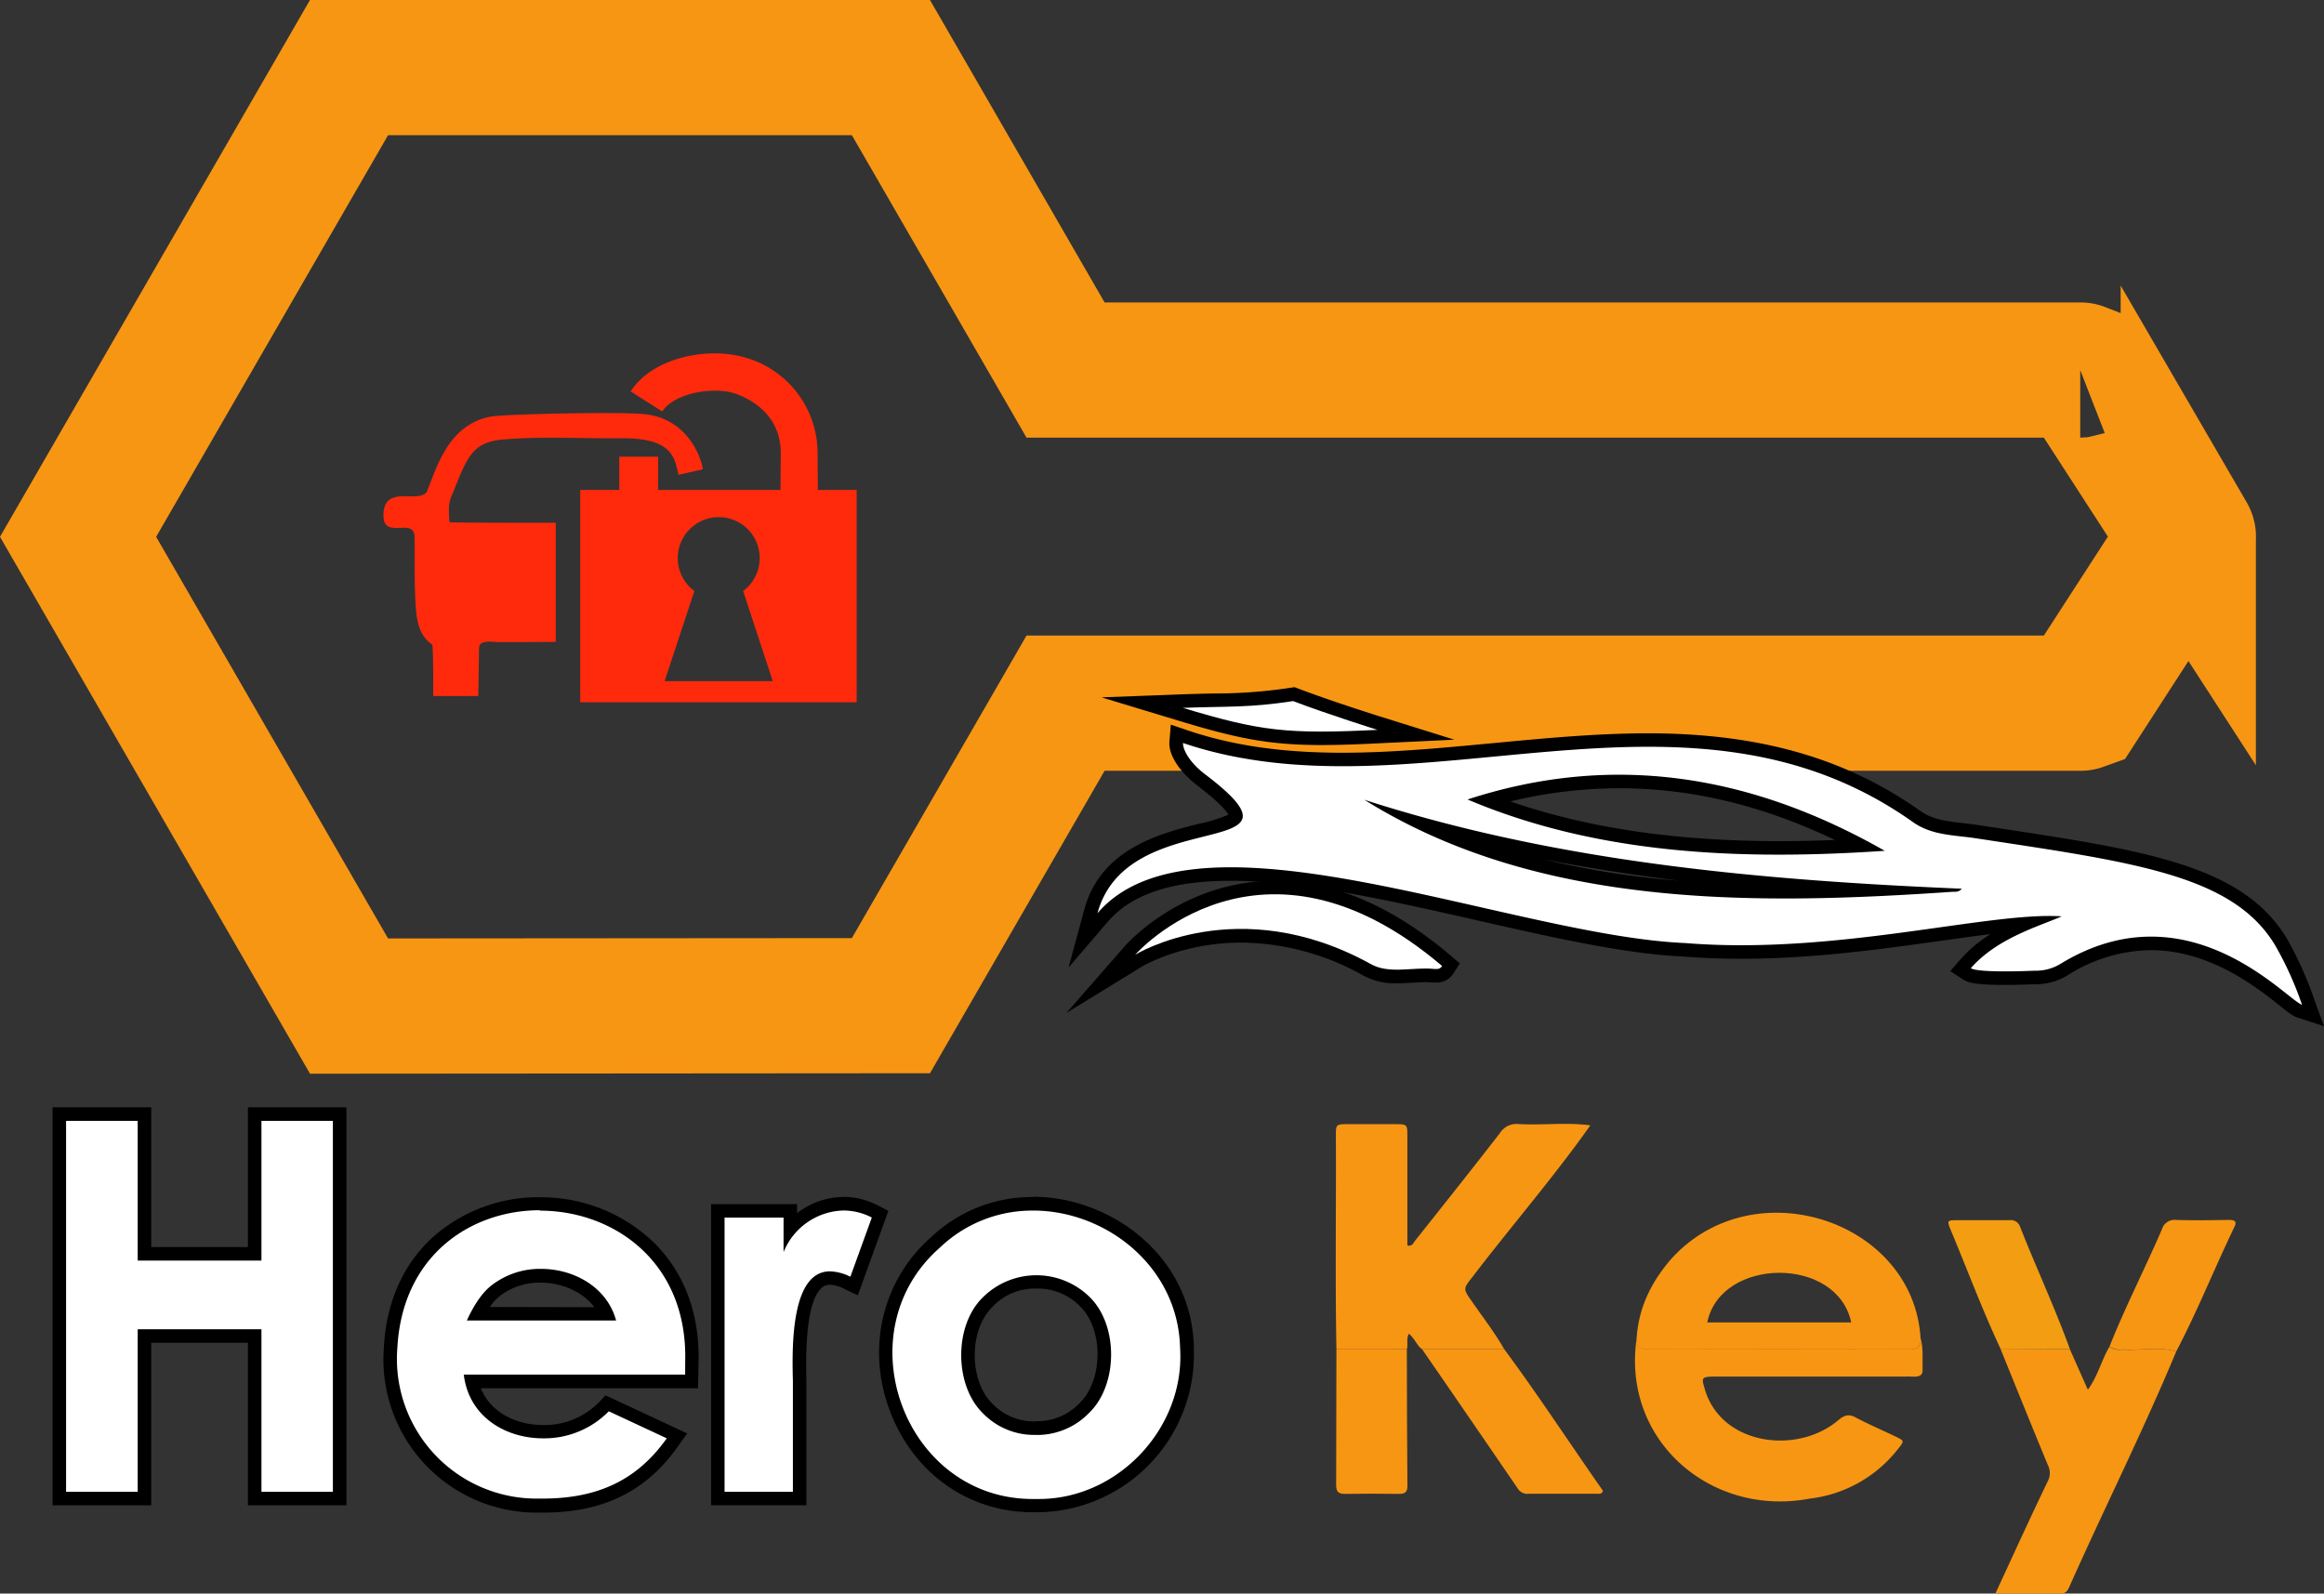
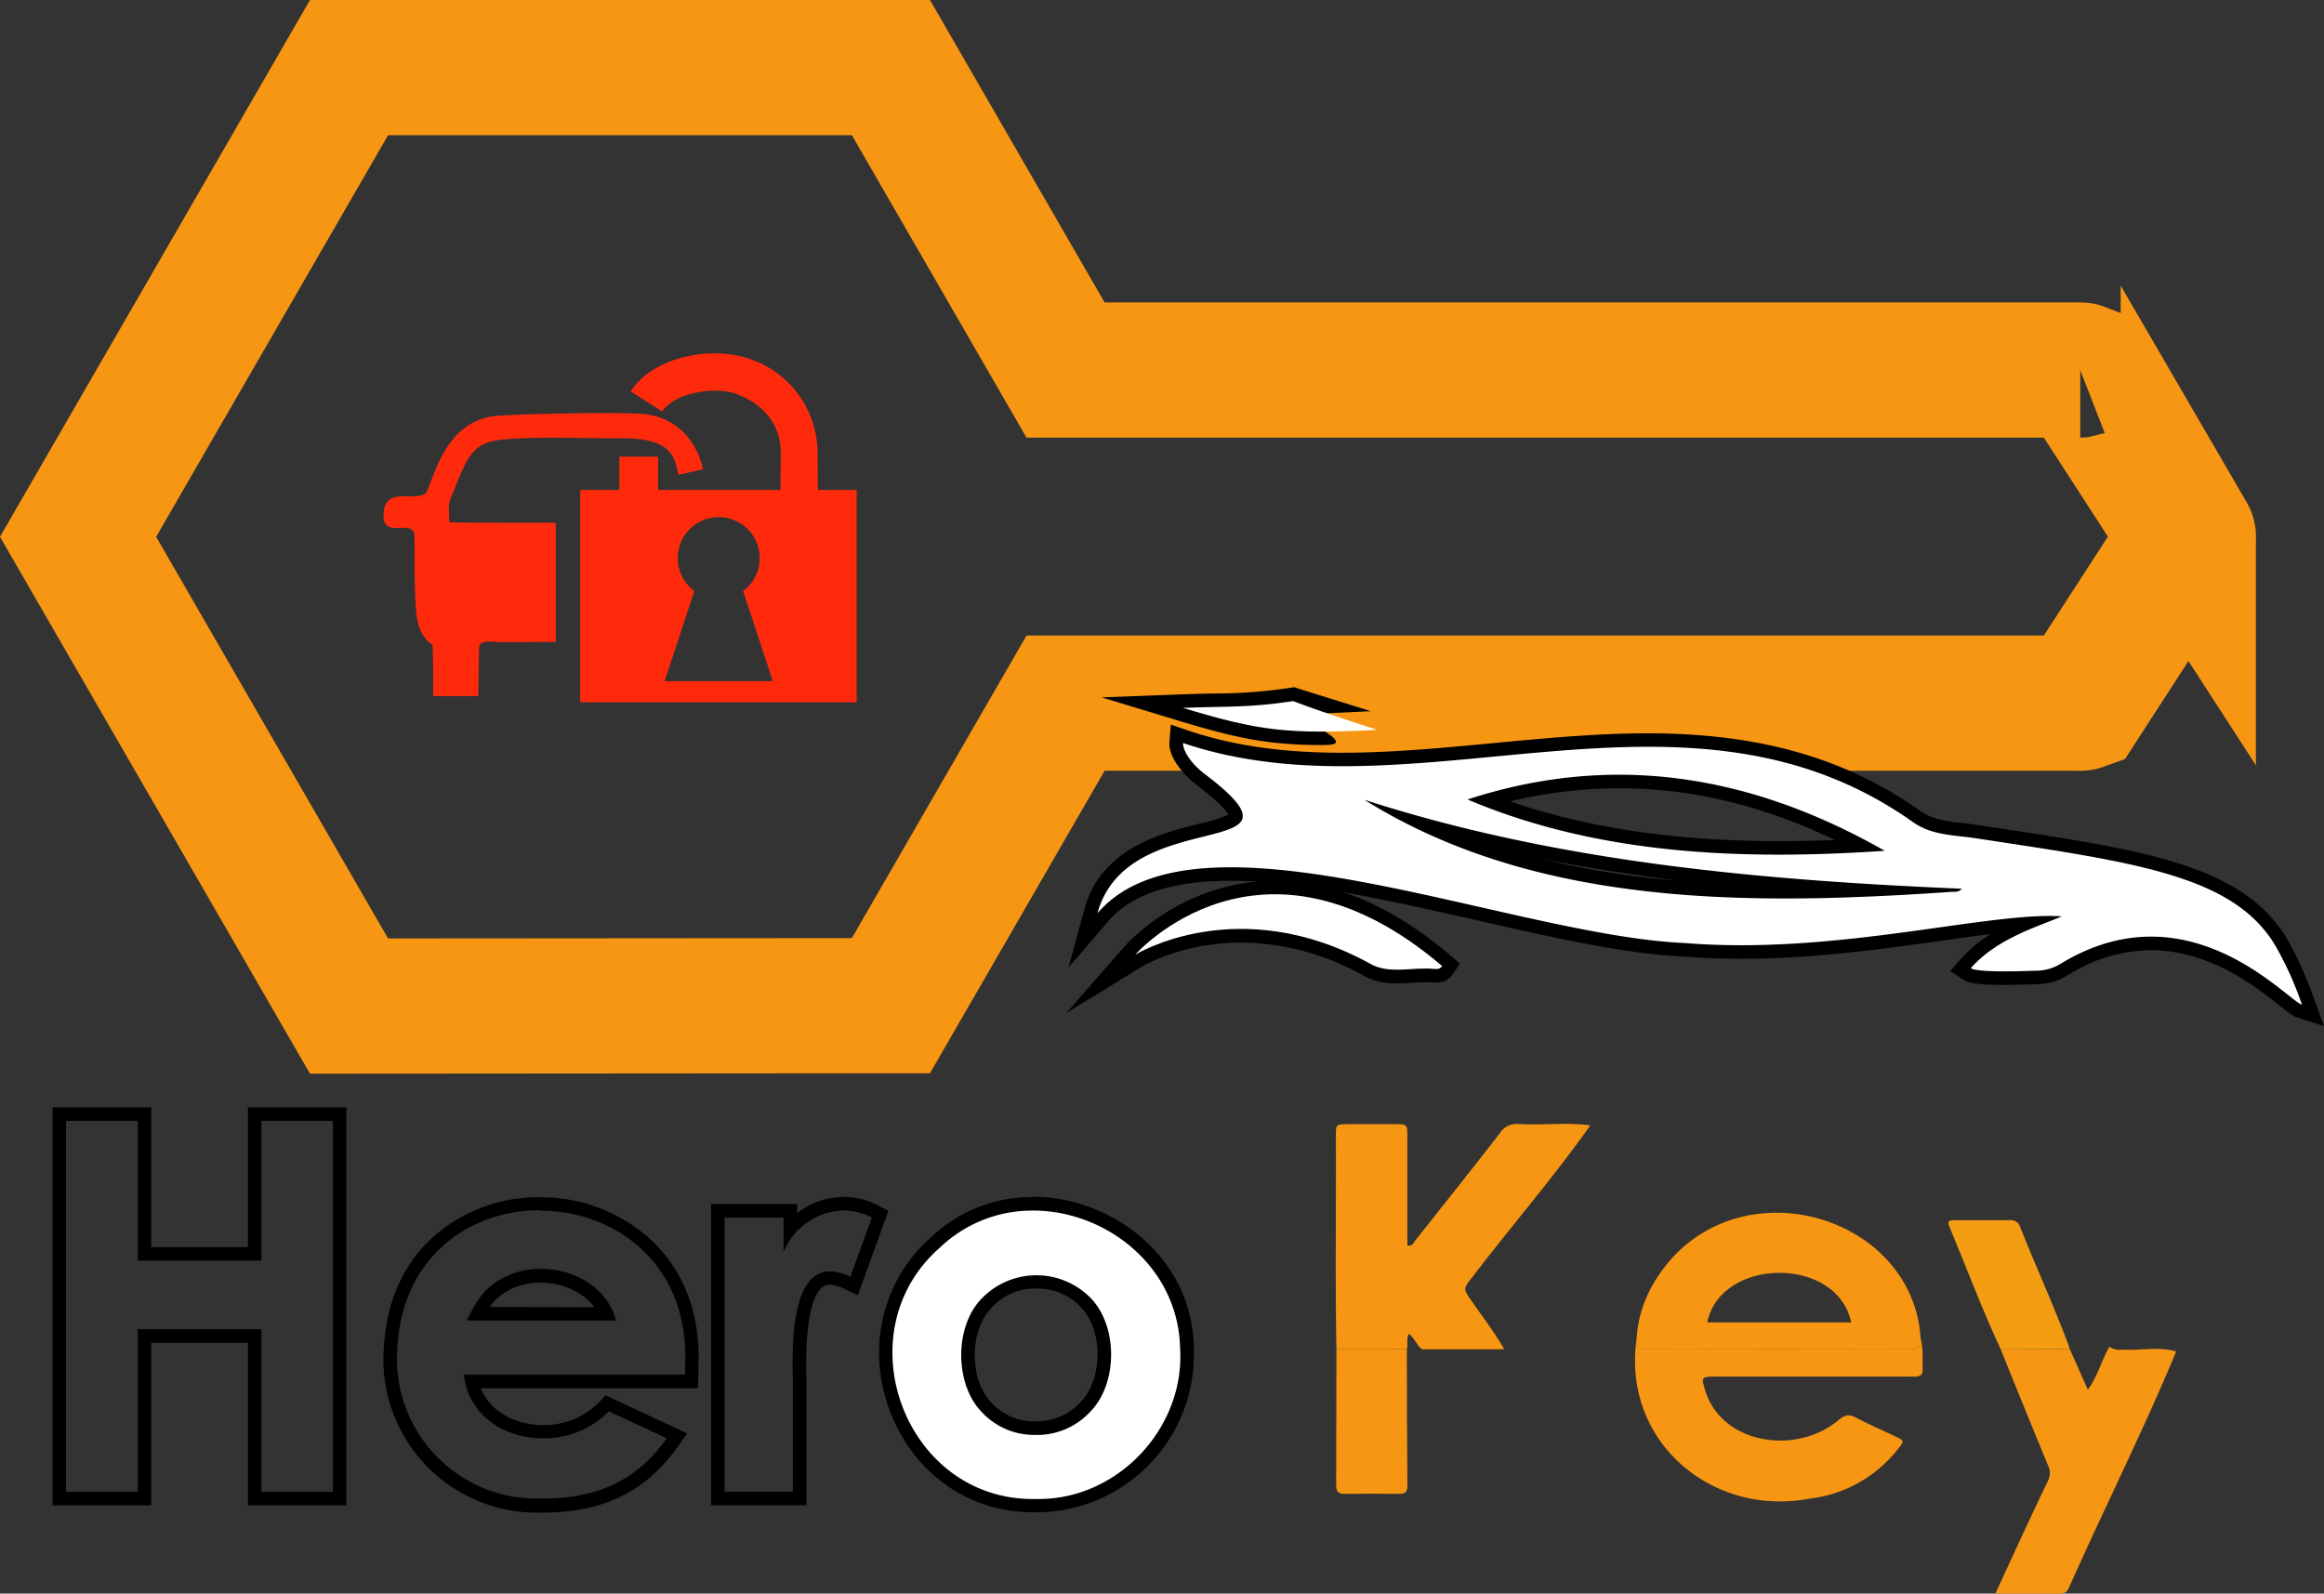
<svg xmlns="http://www.w3.org/2000/svg" id="LOGO" viewBox="0 0 515.57 353.58">
  <rect x="0" y="0" width="515.57" height="353.58" fill="#333333" stroke="none" />
  <defs>
    <style>
			.cls-1{fill:#f79613;}.cls-2{fill:#f29d12;}.cls-3{fill:#fff;}.cls-4{fill:none;stroke:#f79613;stroke-miterlimit:10;stroke-width:30px;}
			.cls-5
			{
			fill:#FF2A0C;
			animation: pulsate 1.5s infinite;
			}

			@keyframes pulsate {
			0% {
			opacity: 1;
			}
			50% {
			opacity: 0.1;
			}
			100% {
			opacity: 1;
			}
		</style>
  </defs>
  <g id="Text">
    <g id="Key">
      <path class="cls-1" d="M296.48,299.39c-.29-15.74-.05-31.49-.12-47.23,0-2.71,0-2.72,2.71-2.73q5.13,0,10.24,0c2.9,0,2.91,0,2.91,2.81q0,12,0,24.11c1.09.26,1.33-.58,1.71-1.06,6.31-7.94,12.63-15.88,18.84-23.9a4.31,4.31,0,0,1,3.9-2c5.4.35,10.78-.43,16.14.31-8.23,11.63-17.58,22.4-26.23,33.74-2,2.53-2,2.55-.06,5.3,2.44,3.52,5.06,6.91,7.19,10.63H315.49c-1.22-.84-1.6-2.4-2.95-3.43-.62,1.15-.11,2.37-.44,3.44Z" transform="translate(0 0)" />
      <path class="cls-1" d="M426.07,296.89c.63,2.31.4,4.68.45,7,.12,2.16-2.31,1.41-3.69,1.55H380.08c-2.49.06-2.65.26-1.95,2.53,3.48,12.73,20.66,15,29.86,7,1.27-1,2.19-1.25,3.67-.47,2.93,1.56,6,2.86,9,4.31,1.81.88,1.81.93.5,2.57a29.13,29.13,0,0,1-19.78,11.15c-21.76,4.09-41.7-12.88-38.28-35.71-.14,1.91.74,2.56,2.65,2.56q28.84-.07,57.68,0C425.29,299.43,426.23,298.84,426.07,296.89Z" transform="translate(0 0)" />
      <path class="cls-1" d="M426.07,296.89c.16,1.95-.78,2.54-2.66,2.53q-28.85-.06-57.69,0c-1.91,0-2.79-.64-2.64-2.56.45-6.81,3.33-12.56,7.76-17.63C389.14,259.16,424.48,270.85,426.07,296.89Zm-15.39-3.47c-3.11-14.85-29-14.5-31.93,0Z" transform="translate(0 0)" />
      <path class="cls-1" d="M482.78,299.88c-7.29,17.53-15.85,34.57-23.58,51.93-.41.88-.71,1.77-2,1.77-4.7,0-9.4,0-14.53,0,4-8.66,7.59-16.54,11.66-25a3.83,3.83,0,0,0,0-3.46c-3.53-8.55-7-17.12-10.47-25.69l15.32-.08,4,9c2.23-3,3-6.53,4.78-9.52a4.23,4.23,0,0,0,3,.62C474.88,299.71,479,298.72,482.78,299.88Z" transform="translate(0 0)" />
-       <path class="cls-1" d="M315.49,299.38h18.23c7.57,10.22,14.6,21,21.89,31.4-.33.87-.94.65-1.4.65-5,0-9.95,0-14.93,0a2.54,2.54,0,0,1-2.47-1Q326.19,314.88,315.49,299.38Z" transform="translate(0 0)" />
      <path class="cls-1" d="M296.48,299.39H312.1c0,10.11.06,20.22.13,30.34,0,1.43-.64,1.75-1.91,1.74-4-.05-8-.07-12,0-1.52,0-1.9-.59-1.9-2C296.45,319.45,296.45,309.42,296.48,299.39Z" transform="translate(0 0)" />
      <path class="cls-2" d="M459.2,299.34l-15.32.08c-4.11-8.75-7.48-17.82-11.22-26.74-.71-1.81-.62-1.93,1.32-1.94,3.93,0,7.87,0,11.8,0a2.18,2.18,0,0,1,2.39,1.51C451.73,281.29,455.9,290.22,459.2,299.34Z" transform="translate(0 0)" />
-       <path class="cls-1" d="M482.78,299.88c-3.74-1.16-7.9-.17-11.8-.48a4.27,4.27,0,0,1-3-.62c3.51-8.82,7.86-17.28,11.63-26a2.91,2.91,0,0,1,3.13-2.1c3.92.13,7.85.05,11.78,0,1.07,0,1.83.22,1.2,1.49C491.29,281.36,487.52,290.85,482.78,299.88Z" transform="translate(0 0)" />
    </g>
    <g id="Hero">
      <path class="cls-3" d="M230.49,334.1h-1.41c-13.69,0-25.3-8.27-30.32-21.57s-1.59-27.74,8.71-36.78a30.83,30.83,0,0,1,21.7-8.64c16.09,0,33.71,12.24,34.13,32a33.54,33.54,0,0,1-32.07,34.95l-.73,0Zm-.62-49.64a14.36,14.36,0,0,0-10.8,4.46c-2.79,2.75-4.36,7-4.37,11.72s1.57,9.1,4.24,11.75a15.26,15.26,0,0,0,21.59,0l0,0c2.76-2.71,4.37-7.09,4.39-11.78s-1.54-9-4.25-11.69A14.45,14.45,0,0,0,229.87,284.46Z" transform="translate(0 0)" />
      <path d="M229.17,268.6c16.22,0,32.24,12.45,32.63,30.56,1.11,17.56-13.67,33.44-31.3,33.44h-1.42c-28.43,0-42-36.93-20.62-55.73a29.58,29.58,0,0,1,20.71-8.26m.55,49.78a16.06,16.06,0,0,0,12-5c6.28-6.17,6.42-19.24.08-25.54a16.86,16.86,0,0,0-23.81.06c-6.41,6.31-6.23,19.41-.06,25.54a15.81,15.81,0,0,0,11.83,4.93m-.55-52.78h0a32.44,32.44,0,0,0-22.74,9c-10.73,9.47-14.3,24.53-9.07,38.4s17.39,22.54,31.72,22.54h1.42a35,35,0,0,0,34.32-35.74c0-.28,0-.55,0-.83-.48-20.65-18.86-33.43-35.63-33.43Zm.55,49.78a12.78,12.78,0,0,1-9.6-3.93l-.05-.06-.07-.07c-2.39-2.37-3.81-6.37-3.8-10.68s1.45-8.22,3.86-10.59l.07-.07.06-.07a12.83,12.83,0,0,1,9.68-4,13.1,13.1,0,0,1,9.66,3.9l.06.06.06.06c2.4,2.38,3.82,6.35,3.8,10.62s-1.46,8.28-3.87,10.65l-.07.07-.06.07a13,13,0,0,1-9.72,4Z" transform="translate(0 0)" />
-       <path class="cls-3" d="M159.24,332.53V268.66h16.09v4a15.66,15.66,0,0,1,11.78-5.56,15.1,15.1,0,0,1,7,1.73l1.17.6-5.78,15.95-1.5-.73a9.16,9.16,0,0,0-3.87-1,4.15,4.15,0,0,0-3.11,1.32c-4.1,4.22-3.74,17.19-3.62,21.45v26.16Z" transform="translate(0 0)" />
      <path d="M187.11,268.59a13.72,13.72,0,0,1,6.3,1.56l-4.76,13.14a10.68,10.68,0,0,0-4.52-1.2c-8.47,0-8.47,15.91-8.23,24.31V331H160.74V270.16h13.09v7.66a14.74,14.74,0,0,1,13.28-9.23m0-3h0a16.87,16.87,0,0,0-10.28,3.59v-2H157.74V334H178.9v-27.7c-.31-11,.76-17.87,3.19-20.36a2.64,2.64,0,0,1,2-.88,7.85,7.85,0,0,1,3.21.91l3,1.45,1.13-3.13,4.76-13.14.9-2.48-2.35-1.21a16.65,16.65,0,0,0-7.67-1.9Z" transform="translate(0 0)" />
-       <path class="cls-3" d="M119.55,334.1a32.46,32.46,0,0,1-33-31.93,29.46,29.46,0,0,1,.1-3.11c1.19-21.94,18-31.94,33.13-31.94a34.44,34.44,0,0,1,24.65,10c6.19,6.35,9.32,15,9.06,25l-.09,4.37H104.67c1.78,7.68,9,11.14,15.8,11.14a18.53,18.53,0,0,0,13.5-5.5l.74-.79,15.47,7.27-1,1.46c-6.75,9.52-15.86,14-28.69,14Zm15-42.62C132,285.65,125.63,283,120,283a16,16,0,0,0-9.93,3.25,15.56,15.56,0,0,0-4.11,5.21Z" transform="translate(0 0)" />
      <path d="M119.79,268.62c16.35,0,32.79,11.4,32.22,33.48L152,305H102.89c1.11,9.34,9.23,14.14,17.58,14.14a20.05,20.05,0,0,0,14.59-6l12.86,6c-6.76,9.53-15.62,13.34-27.47,13.37h-.9a31,31,0,0,1-31.4-33.44c1.12-20.56,16.34-30.54,31.64-30.54M103.56,293h33.12c-2-7.41-9.35-11.46-16.66-11.46a17.51,17.51,0,0,0-10.86,3.57q-3,2.25-5.6,7.89m16.23-27.36a35.23,35.23,0,0,0-23.1,8.29c-7,6-11,14.71-11.53,25.09a34,34,0,0,0,31.23,36.5c1,.08,2.11.11,3.16.1h.94c13.33,0,22.83-4.7,29.87-14.64l2.08-2.93-3.25-1.52-12.86-6-2-.92-1.5,1.58a17,17,0,0,1-12.4,5c-5.57,0-11.5-2.55-13.76-8.15h48.18l.06-2.93.06-2.91c.27-10.41-3-19.43-9.49-26.08a36,36,0,0,0-25.73-10.46ZM108.66,290a11.06,11.06,0,0,1,2.29-2.49l0,0,0,0a14.5,14.5,0,0,1,9-2.92c4.2,0,9.12,1.73,11.92,5.46Z" transform="translate(0 0)" />
-       <polygon class="cls-3" points="56.52 332.53 56.52 296.44 32.05 296.44 32.05 332.53 13.16 332.53 13.16 247.23 32.05 247.23 32.05 278.28 56.52 278.28 56.52 247.23 75.35 247.23 75.35 332.53 56.52 332.53" />
      <path d="M73.85,248.73V331H58V294.94H30.55V331H14.66v-82.3H30.55v31H58v-31H73.85m3-3H55v31H33.55v-31H11.66V334H33.55V297.94H55V334H76.85Z" transform="translate(0 0)" />
    </g>
  </g>
  <g id="Key-2">
    <path class="cls-4" d="M77.43,223.23,17.32,119.11,77.43,15H197.65l38.74,67.11h225.1a.13.13,0,0,1,.09,0l23.88,36.9a.11.11,0,0,1,0,.11l-23.88,36.9a.13.13,0,0,1-.09,0H236.39l-38.74,67.12Z" transform="translate(0 0)" />
  </g>
  <g id="Immo">
    <g id="Immo-red" class="cls-5">
      <path d="M181.44,108.71l-.06-7.95A22.06,22.06,0,0,0,164,79c-8-1.85-19.47.61-24.08,7.85l7,4.45c2.45-3.83,10.23-5.41,15.29-4.23,0,0,11.13,2.55,11,13.69l-.06,7.95H146v-7.38h-8.61v7.38h-8.67v47.11h61.33V108.71Zm-34,42.43,6.6-20a9.09,9.09,0,1,1,10.82,0l6.58,20Z" transform="translate(0 0)" />
      <path d="M142.73,91.87c-5.6-.52-30.84,0-33.86.57-9.37,1.73-12,11.29-14.14,16.58-.42,1-2.24,1.11-3.17,1.12-2.56,0-6.69-.73-6.48,4.52.2,5,6.83.11,6.88,4.42.06,5.42-.09,10.86.33,16.27.3,3.88,1.43,6.17,3.63,7.72.24,1.78.19,11.3.19,11.37h10s.15-9.82.16-10.62c0-2,3-1.35,4.35-1.35q6.34,0,12.67-.05V116c-6,0-19.21,0-23.5-.1-.22-.06-.2-3.14-.2-3.47a8,8,0,0,1,.86-3c3.2-8,4.28-11.34,11.3-11.93,8.61-.72,17.26-.17,25.88-.26,11.3-.12,12,4,12.89,8.11l5.37-1.2C156.1,104.17,154,92.9,142.73,91.87Z" transform="translate(0 0)" />
    </g>
  </g>
  <g id="Car_Outline" data-name="Car Outline">
    <g id="Bottom">
      <path d="M249.57,209.9c.52-.59,12.88-14.47,33.29-14.47,12.93,0,26.05,5.6,39,16.63l2,1.72L322.43,216a4.31,4.31,0,0,1-3.73,2H318l-.21,0a14.27,14.27,0,0,0-1.6-.07c-.94,0-1.91.06-2.95.12s-2.2.13-3.34.13a14.55,14.55,0,0,1-7.45-1.72,55.94,55.94,0,0,0-27.08-7.31c-13.19,0-21.9,5.25-22,5.3l-16.8,10.31Z" transform="translate(0 0)" />
    </g>
    <g id="Middle">
      <path d="M509.74,225.8c-1.08-.35-2.16-1.2-4.12-2.76-5-4-15.42-12.22-28.45-12.22a35.13,35.13,0,0,0-18.35,5.5,13.61,13.61,0,0,1-7.21,2.07h-.22c-.55,0-3.48.15-6.62.15-6.82,0-8.29-.59-9.21-1.18l-2.9-1.88,2.26-2.61a29.52,29.52,0,0,1,6.69-5.61c-3.39.41-7,.93-10.9,1.47-13.38,1.88-28.55,4-44.51,4-4.32,0-8.52-.16-12.5-.48-13-.55-28.93-4.16-45.79-8-19.11-4.33-38.87-8.82-54.93-8.82-13.08,0-22,3-27.27,9.14l-8.66,10.11,3.49-12.84c3.68-13.58,16.83-16.89,25.53-19.08a33.25,33.25,0,0,0,6.45-2c-.4-.72-1.81-2.58-6.71-6.33s-6.57-7.51-6.38-9.81l.31-3.83,3.63,1.23c10.06,3.4,21,5,34.44,5,11,0,22.4-1.09,33.45-2.13,11.26-1.07,22.91-2.18,34.33-2.18,24.65,0,43.85,5.48,60.45,17.24,2.72,1.93,6,2.3,9.54,2.7,1.08.12,2.15.25,3.22.41l4.07.62c33,5,54.81,8.32,64.52,24.67a80.31,80.31,0,0,1,6.08,13.59l2.1,5.75ZM342.42,190.67a192.46,192.46,0,0,0,30.09,4.74C362.51,194.17,352.47,192.62,342.42,190.67Zm-7.36-12.85c17.15,5.92,36.74,8.81,59.58,8.81,4,0,8.13-.08,12.44-.25-16.12-7.71-31.88-11.48-47.9-11.48a103.17,103.17,0,0,0-24.12,2.92Z" transform="translate(0 0)" />
    </g>
    <g id="Top">
-       <path d="M293.14,165.31c-11.9,0-19.06-1.59-31.6-5.38l-17.17-5.2,17.93-.67c2.66-.1,5-.15,7.09-.19a111.42,111.42,0,0,0,17-1.28l.79-.12.74.28c7.75,2.95,18.43,6.29,18.54,6.32l16.17,5.05-16.92.81C300.36,165.2,296.48,165.31,293.14,165.31Z" transform="translate(0 0)" />
+       <path d="M293.14,165.31c-11.9,0-19.06-1.59-31.6-5.38l-17.17-5.2,17.93-.67c2.66-.1,5-.15,7.09-.19a111.42,111.42,0,0,0,17-1.28l.79-.12.74.28l16.17,5.05-16.92.81C300.36,165.2,296.48,165.31,293.14,165.31Z" transform="translate(0 0)" />
    </g>
  </g>
  <g id="Car">
    <path id="Bottom-2" class="cls-3" d="M319.93,214.34c-.56.85-1.22.64-1.8.65-4.64-.49-10,1.27-14.15-1.15-29.35-16.14-52.14-2-52.14-2S279.64,180.05,319.93,214.34Z" transform="translate(0 0)" />
    <path id="Middle-2" class="cls-3" d="M504.8,209.86c-9.34-15.76-31.54-18.54-66.46-23.86-4.79-.73-9.78-.6-14-3.62-50.58-35.85-110.07,0-161.89-17.52-.08,1,.9,4,5.22,7.19,25.59,19.57-17.53,6-24.2,30.58,22-25.65,91.49,5,130.45,6.62,33.45,2.71,67.19-7,83.46-5.93-4.65,2.09-14.32,4.77-20.16,11.51,1.76,1.13,14.15.55,14.15.55a10.52,10.52,0,0,0,5.93-1.63c28.22-17.1,50,8.12,53.39,9.19A75.82,75.82,0,0,0,504.8,209.86Zm-86.68-21.08c-31.27,2.11-63.31,1-92.55-11.39,32.6-10.63,63.26-5.29,92.56,11.39Zm14.95,9.1c-44,3-91.87,3.65-130.39-20.42,42.87,13.83,87.76,17.84,132.54,19.73-.76.86-1.51.65-2.15.69Z" transform="translate(0 0)" />
    <path id="Top-2" class="cls-3" d="M305.58,161.94c-20,1-26.08.29-43.17-4.88,9.89-.37,14.72,0,24.46-1.5C294.81,158.58,305.58,161.94,305.58,161.94Z" transform="translate(0 0)" />
  </g>
</svg>